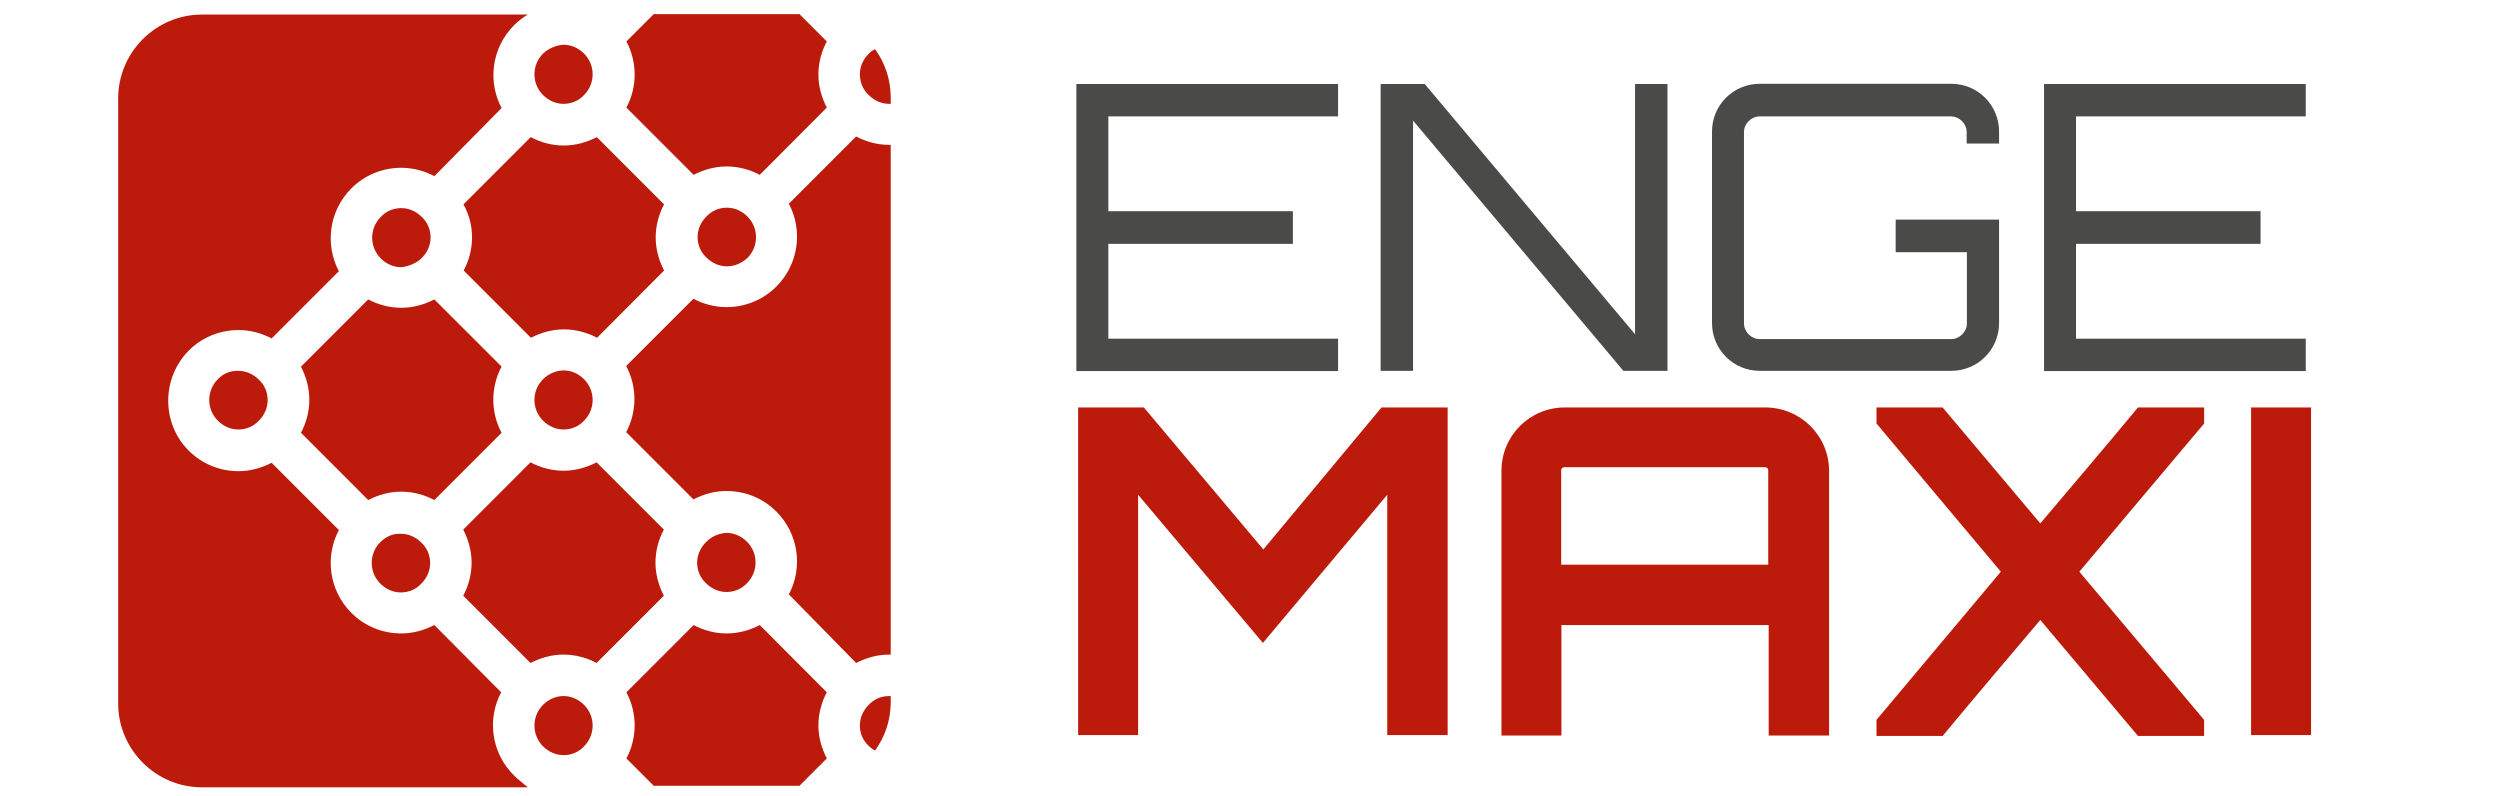
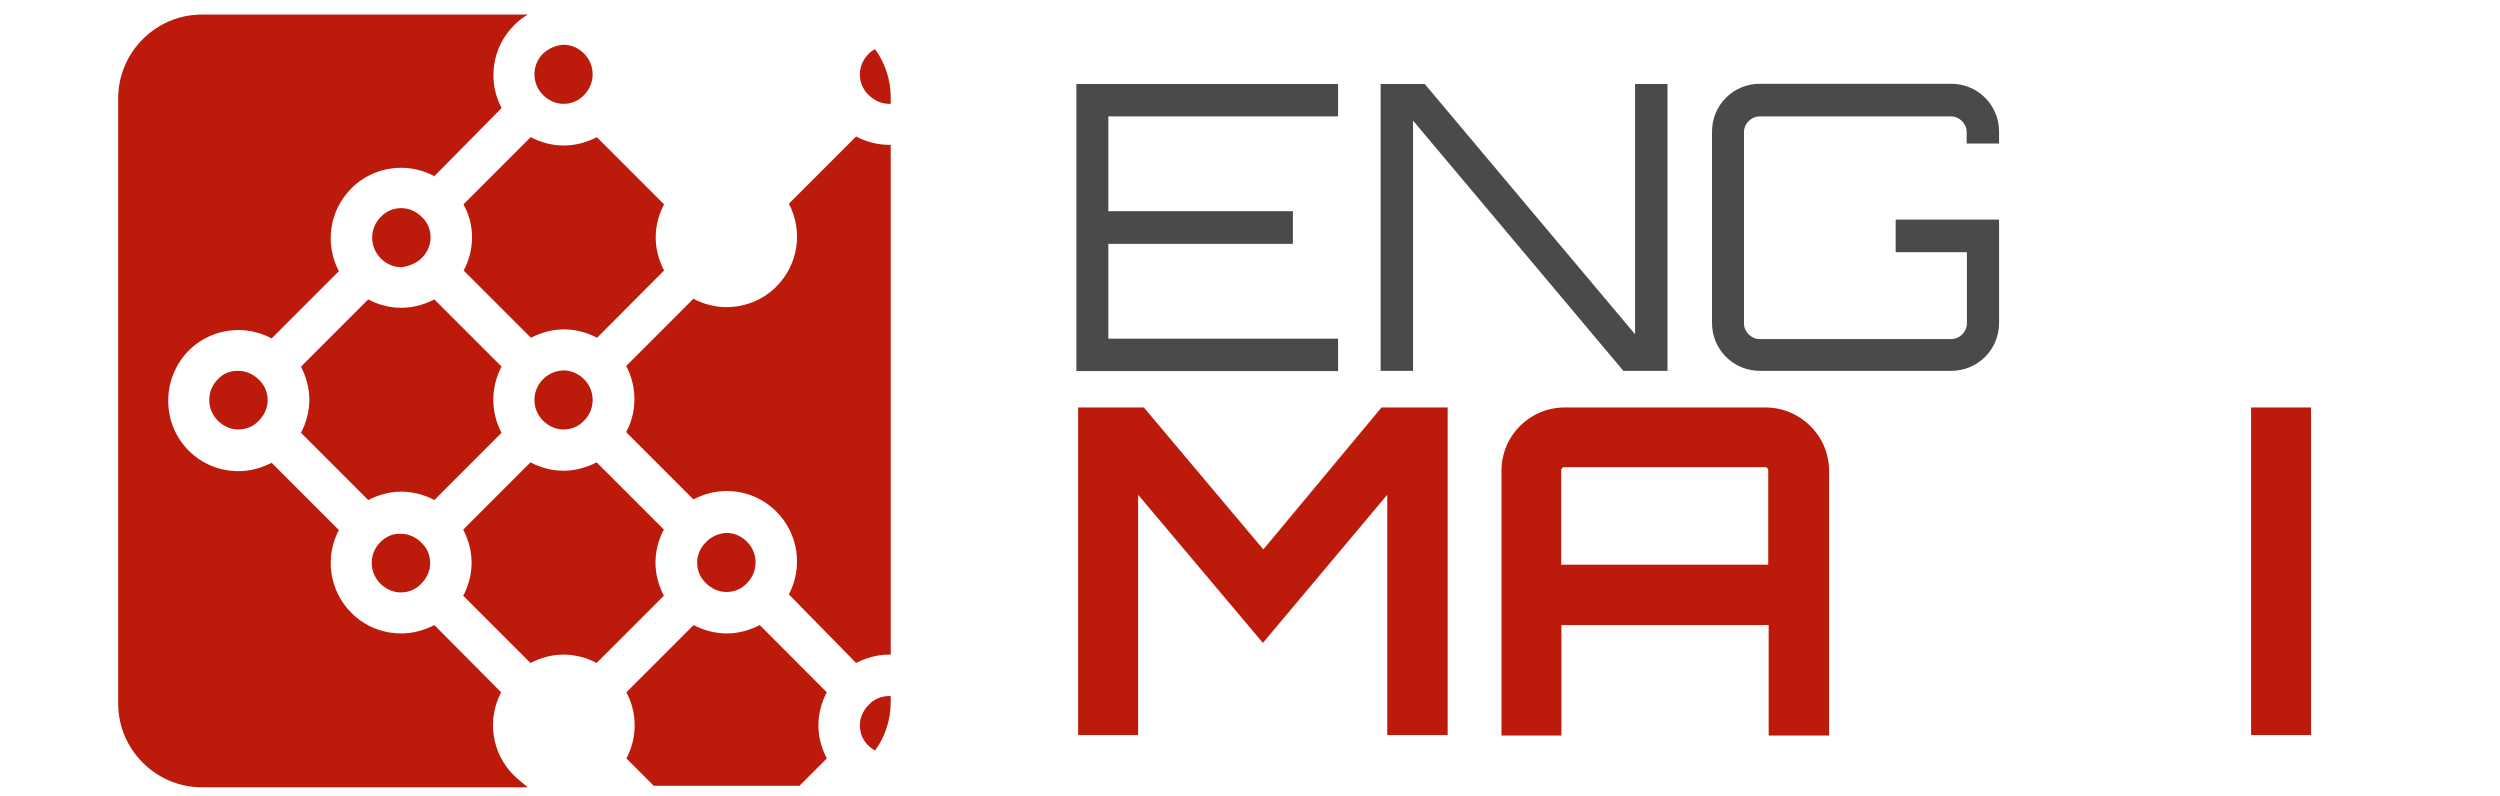
<svg xmlns="http://www.w3.org/2000/svg" version="1.1" id="Layer_1" x="0px" y="0px" viewBox="0 0 1133.9 361.2" style="enable-background:new 0 0 1133.9 361.2;" xml:space="preserve">
  <style type="text/css">
	.st0{fill:#4A4A49;}
	.st1{fill:#BC1B0C;}
</style>
  <g>
    <g>
      <path class="st0" d="M606.9,52.8H502.7v43h83.7v14.8h-83.7v43h104.2v14.7H488.2V38.1h118.7V52.8z" />
      <path class="st0" d="M741.6,38.1h14.7v130.1h-20L640.9,54.7v113.5h-14.7V38.1h20l95.4,113.5V38.1z" />
      <path class="st0" d="M906.7,65.1h-14.7v-5.2c0-3.8-3.3-7.1-7.1-7.1h-86.8c-3.8,0-7.1,3.3-7.1,7.1v86.8c0,3.8,3.3,7.1,7.1,7.1H885    c3.8,0,7.1-3.3,7.1-7.1v-32.3h-32.3V99.6h46.9v46.9c0,12.1-9.7,21.7-21.7,21.7h-86.8c-12.1,0-21.7-9.7-21.7-21.7V59.7    c0-12.1,9.7-21.7,21.7-21.7H885c12.1,0,21.7,9.7,21.7,21.7V65.1z" />
-       <path class="st0" d="M1045.8,52.8H941.6v43h83.7v14.8h-83.7v43h104.2v14.7H927.1V38.1h118.7V52.8z" />
      <path class="st1" d="M626.6,184.8h30v148.6h-27.4v-109l-56.4,67.2l-56.6-67.2v109h-27.2V184.8h29.8l54.2,64.4L626.6,184.8z" />
      <path class="st1" d="M800.6,184.8c16,0,29,12.8,29,28.8v120h-27.4v-50.1h-94v50.1H681v-120c0-16,12.8-28.8,28.8-28.8H800.6z     M802,256.1v-42.8c0-0.8-0.6-1.4-1.4-1.4h-91.1c-0.8,0-1.4,0.6-1.4,1.4v42.8H802z" />
-       <path class="st1" d="M999.7,184.8v7.3l-56.6,67.2l56.6,67.2v7.3h-30l-44.3-52.6c-14.6,17.3-30,35.3-44.3,52.6h-30v-7.3l56.4-67.2    l-56.4-67.2v-7.3h30l44.3,52.6c14.6-17.3,30-35.3,44.3-52.6H999.7z" />
      <path class="st1" d="M1021,184.8h27.2v148.6H1021V184.8z" />
    </g>
    <g>
-       <path class="st1" d="M284.1,18.8c5,9.3,5,20.7,0,30l30.5,30.5c4.7-2.4,9.7-3.8,15-3.8c5.3,0,10.5,1.4,15,3.8L375,48.8    c-2.4-4.7-3.8-9.7-3.8-15s1.4-10.5,3.8-15L362.6,6.4h-66.1L284.1,18.8z" />
-       <path class="st1" d="M339,117c5.2-5.2,5.2-13.6,0-18.8c-2.6-2.6-5.9-4-9.3-4c-3.6,0-6.9,1.4-9.3,4c-2.6,2.6-4,5.9-4,9.3    c0,3.6,1.4,6.9,4,9.3c2.6,2.6,5.9,4,9.3,4C333.1,120.8,336.4,119.4,339,117z" />
      <path class="st1" d="M320.2,245.9c-2.6,2.6-4,5.9-4,9.3c0,3.6,1.4,6.9,4,9.3c2.6,2.6,5.9,4,9.3,4c3.6,0,6.9-1.4,9.3-4    c5.2-5.2,5.2-13.6,0-18.8c-2.6-2.6-5.9-4-9.3-4C326,241.9,322.7,243.3,320.2,245.9z" />
      <path class="st1" d="M394,43.1c2.6,2.6,5.9,4,9.3,4c0.2,0,0.3,0,0.7,0v-2.9c0-8.1-2.6-15.7-7.1-21.9c-1,0.5-2.1,1.2-2.9,2.1    c-2.6,2.6-4,5.9-4,9.3C390,37.3,391.4,40.7,394,43.1z" />
      <path class="st1" d="M172.5,245.9c-5.2,5.2-5.2,13.6,0,18.8c2.6,2.6,5.9,4,9.3,4c3.6,0,6.9-1.4,9.3-4c2.6-2.6,4-5.9,4-9.3    c0-3.6-1.4-6.9-4-9.3c-2.6-2.6-5.9-4-9.3-4C178.3,241.9,175.1,243.3,172.5,245.9z" />
      <path class="st1" d="M227.5,196.3c-5-9.3-5-20.7,0-30L197,135.8c-4.7,2.4-9.7,3.8-15,3.8c-5.3,0-10.5-1.4-15-3.8l-30.5,30.5    c2.4,4.7,3.8,9.7,3.8,15c0,5.3-1.4,10.5-3.8,15l30.5,30.5c4.7-2.4,9.7-3.8,15-3.8c5.3,0,10.5,1.4,15,3.8L227.5,196.3z" />
      <path class="st1" d="M388.3,300.7c4.7-2.4,9.7-3.8,15-3.8c0.2,0,0.3,0,0.7,0V65.7c-0.2,0-0.3,0-0.7,0c-5.3,0-10.5-1.4-15-3.8    l-30.5,30.5c6.4,12.1,4.5,27.4-5.7,37.6c-6,6-14.1,9.3-22.6,9.3c-5.3,0-10.5-1.4-15-3.8l-30.5,30.5c5,9.3,5,20.7,0,30l30.5,30.5    c4.7-2.4,9.7-3.8,15-3.8c8.6,0,16.6,3.3,22.6,9.3c10.2,10.2,12.1,25.5,5.7,37.6L388.3,300.7z" />
      <path class="st1" d="M191.3,117c2.6-2.6,4-5.9,4-9.3c0-3.6-1.4-6.9-4-9.3c-2.6-2.6-5.9-4-9.3-4c-3.6,0-6.9,1.4-9.3,4    c-5.2,5.2-5.2,13.6,0,18.8c2.6,2.6,5.9,4,9.3,4C185.4,120.8,188.9,119.4,191.3,117z" />
      <path class="st1" d="M246.3,172c-5.2,5.2-5.2,13.6,0,18.8c2.6,2.6,5.9,4,9.3,4c3.6,0,6.9-1.4,9.3-4c5.2-5.2,5.2-13.6,0-18.8    c-2.6-2.6-5.9-4-9.3-4C252.2,168.1,248.9,169.4,246.3,172z" />
      <path class="st1" d="M233,351.6c-10.2-10.2-12.1-25.5-5.7-37.6L197,283.5c-4.7,2.4-9.7,3.8-15,3.8c-8.6,0-16.6-3.3-22.6-9.3    c-10.2-10.2-12.1-25.5-5.7-37.6l-30.5-30.5c-4.7,2.4-9.7,3.8-15,3.8c-8.6,0-16.6-3.3-22.6-9.3c-12.4-12.4-12.4-32.8,0-45.4    c6-6,14.1-9.3,22.6-9.3c5.3,0,10.5,1.4,15,3.8l30.5-30.5c-6.4-12.1-4.5-27.4,5.7-37.6c6-6,14.1-9.3,22.6-9.3    c5.3,0,10.5,1.4,15,3.8l30.5-30.9c-6.4-12.1-4.5-27.4,5.7-37.6c1.9-1.9,4-3.5,6.2-4.8H91.6c-20.9,0-38,17.1-38,38v274.5    c0,20.9,17.1,38,38,38h147.8C237.2,355.2,234.9,353.5,233,351.6z" />
      <path class="st1" d="M375,344c-2.4-4.7-3.8-9.7-3.8-15s1.4-10.5,3.8-15l-30.4-30.5c-4.7,2.4-9.7,3.8-15,3.8    c-5.3,0-10.5-1.4-15-3.8L284.1,314c5,9.3,5,20.7,0,30l12.4,12.4h66.1L375,344z" />
      <path class="st1" d="M404,315.7c-0.2,0-0.3,0-0.7,0c-3.6,0-6.9,1.4-9.3,4c-2.6,2.6-4,5.9-4,9.3c0,3.6,1.4,6.9,4,9.3    c0.9,0.9,1.9,1.6,2.9,2.1c4.5-6.2,7.1-13.8,7.1-21.9L404,315.7L404,315.7z" />
      <path class="st1" d="M98.8,172c-5.2,5.2-5.2,13.6,0,18.8c2.6,2.6,5.9,4,9.3,4c3.6,0,6.9-1.4,9.3-4c2.6-2.6,4-5.9,4-9.3    c0-3.6-1.4-6.9-4-9.3c-2.6-2.6-5.9-4-9.3-4C104.5,168.1,101.2,169.4,98.8,172z" />
      <path class="st1" d="M214.1,107.7c0,5.3-1.4,10.5-3.8,15l30.5,30.5c4.7-2.4,9.7-3.8,15-3.8c5.3,0,10.5,1.4,15,3.8l30.4-30.5    c-2.4-4.7-3.8-9.7-3.8-15c0-5.3,1.4-10.5,3.8-15l-30.5-30.5c-4.7,2.4-9.7,3.8-15,3.8c-5.3,0-10.5-1.4-15-3.8l-30.5,30.5    C212.7,97.1,214.1,102.3,214.1,107.7z" />
-       <path class="st1" d="M246.3,319.7c-5.2,5.2-5.2,13.6,0,18.8c2.6,2.6,5.9,4,9.3,4c3.6,0,6.9-1.4,9.3-4c5.2-5.2,5.2-13.6,0-18.8    c-2.6-2.6-5.9-4-9.3-4C252.2,315.7,248.9,317.1,246.3,319.7z" />
      <path class="st1" d="M246.3,24.3c-5.2,5.2-5.2,13.6,0,18.8c2.6,2.6,5.9,4,9.3,4c3.6,0,6.9-1.4,9.3-4c5.2-5.2,5.2-13.6,0-18.8    c-2.6-2.6-5.9-4-9.3-4C252.2,20.5,248.9,21.9,246.3,24.3z" />
      <path class="st1" d="M240.6,300.7c4.7-2.4,9.7-3.8,15-3.8c5.3,0,10.5,1.4,15,3.8l30.5-30.5c-2.4-4.7-3.8-9.7-3.8-15    c0-5.3,1.4-10.5,3.8-15l-30.5-30.5c-4.7,2.4-9.7,3.8-15,3.8c-5.3,0-10.5-1.4-15-3.8l-30.5,30.5c2.4,4.7,3.8,9.7,3.8,15    c0,5.3-1.4,10.5-3.8,15L240.6,300.7z" />
    </g>
  </g>
</svg>